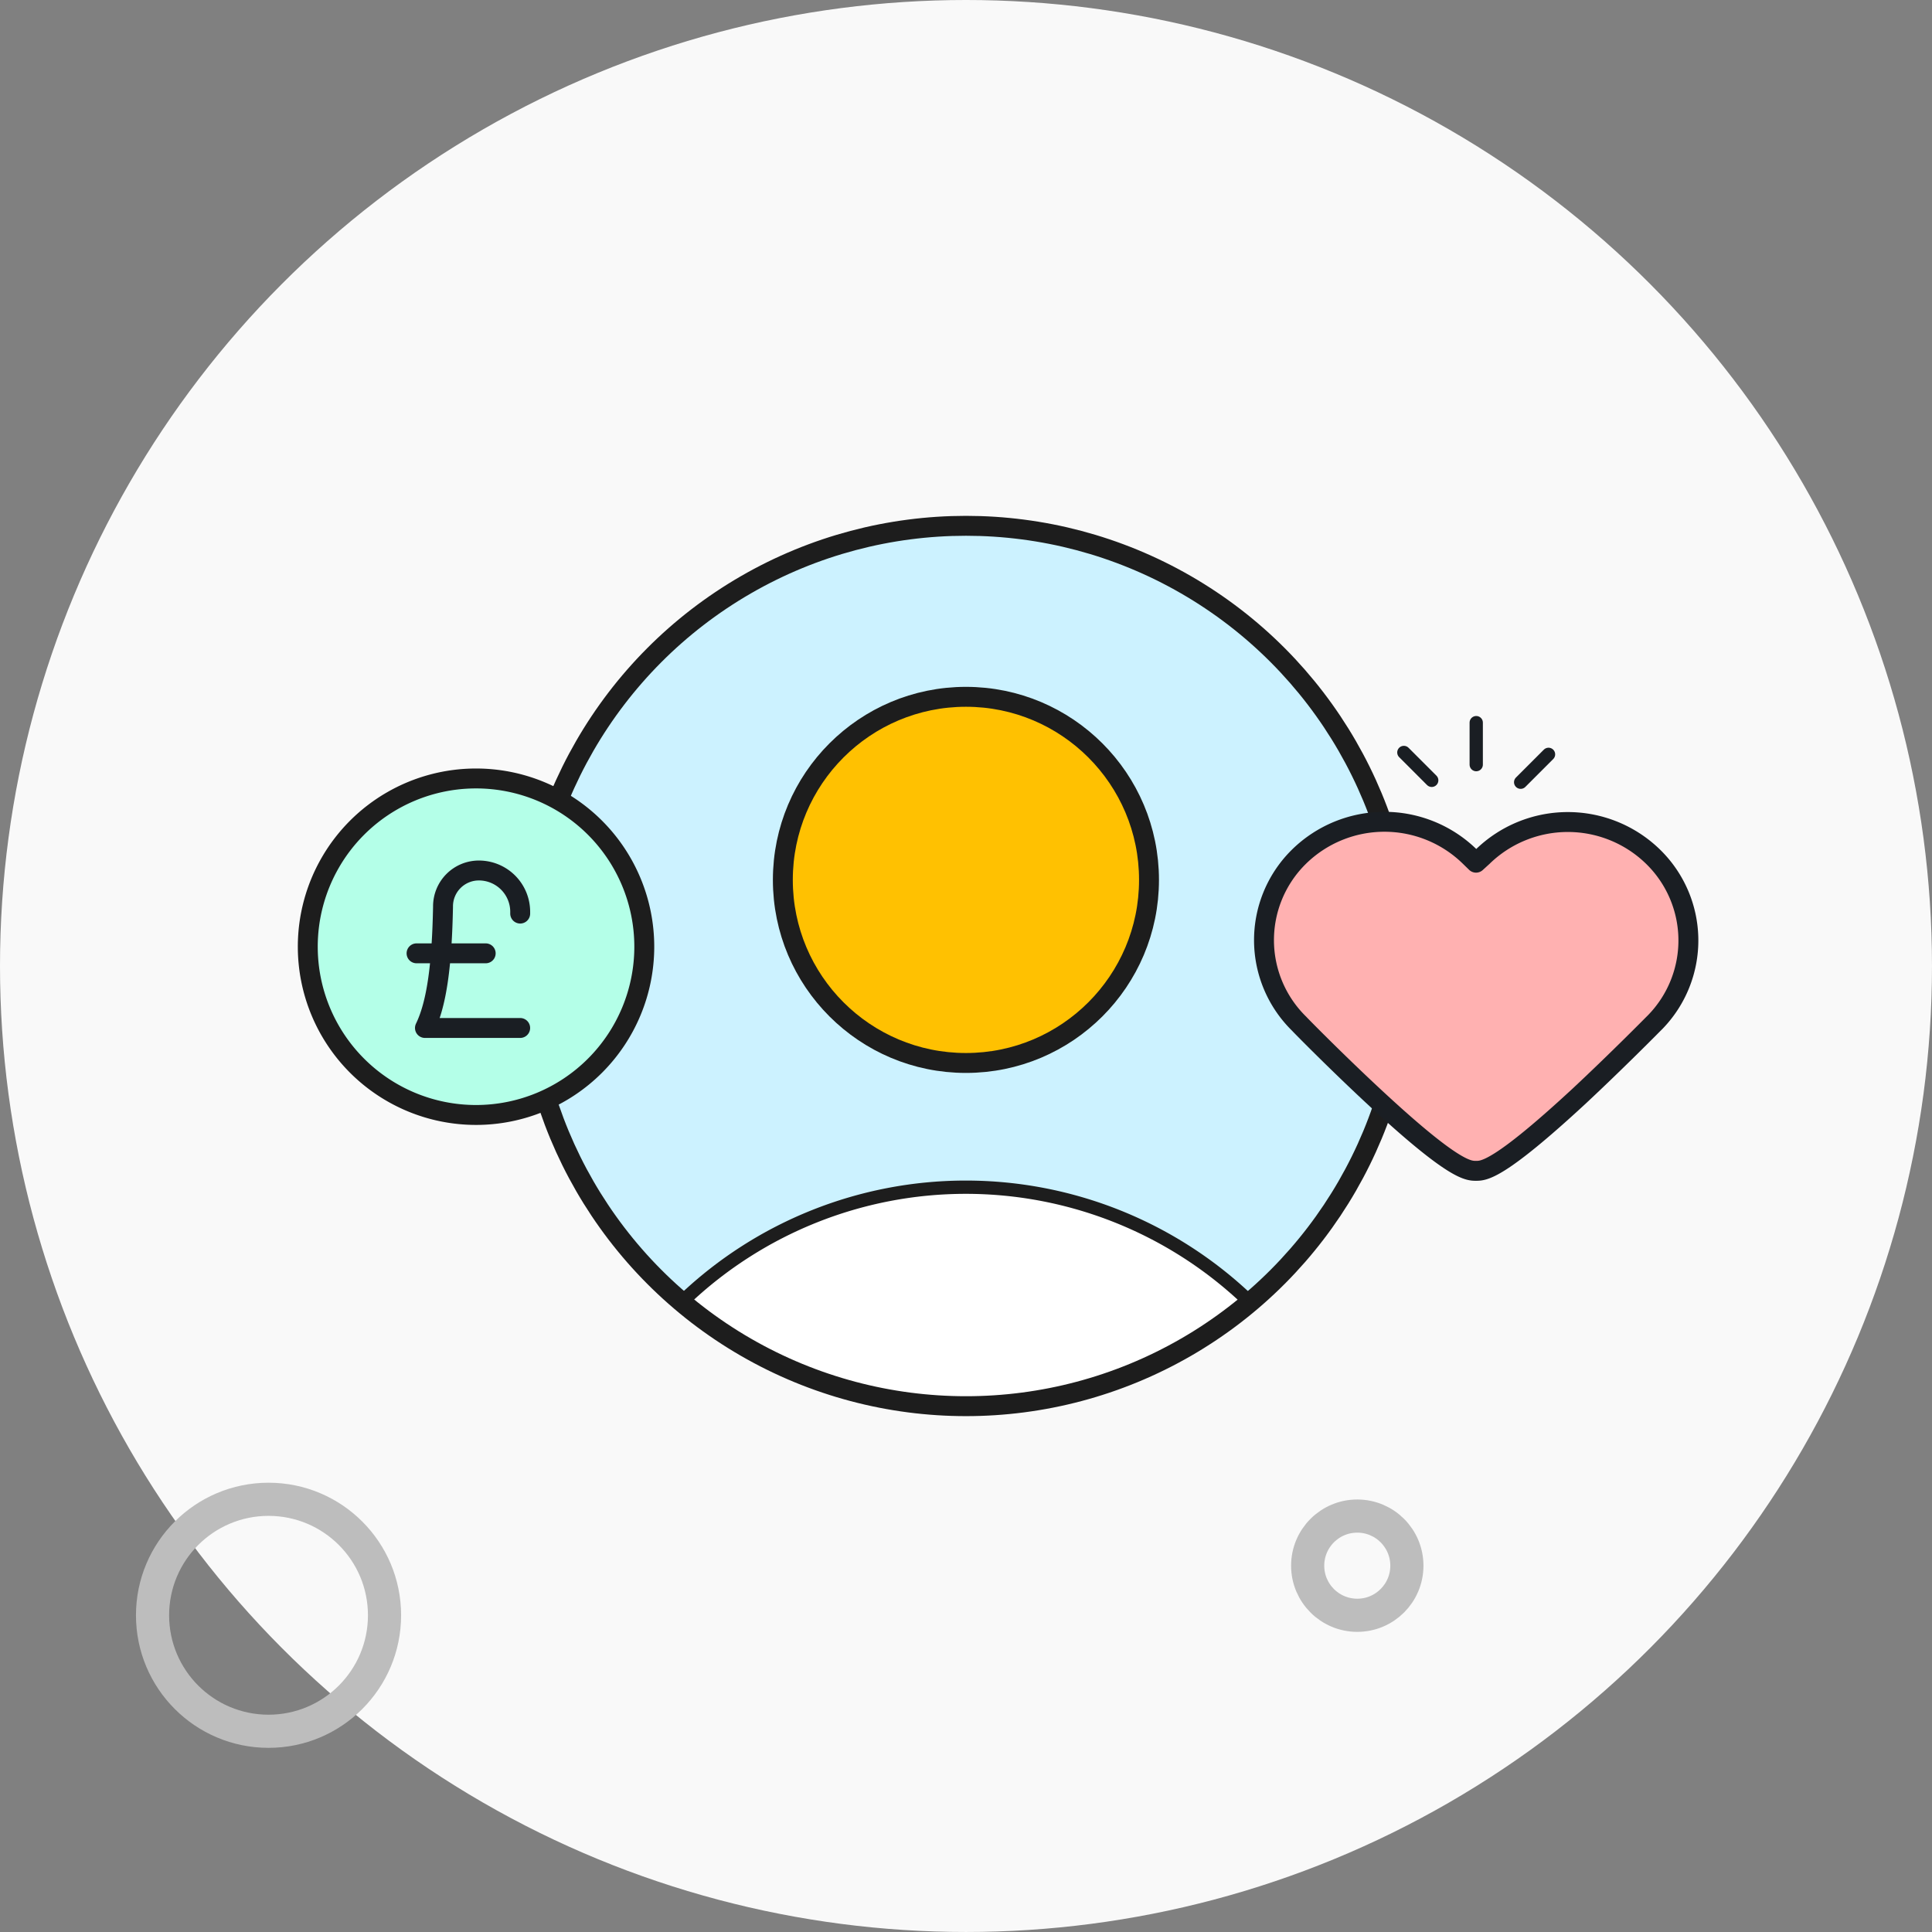
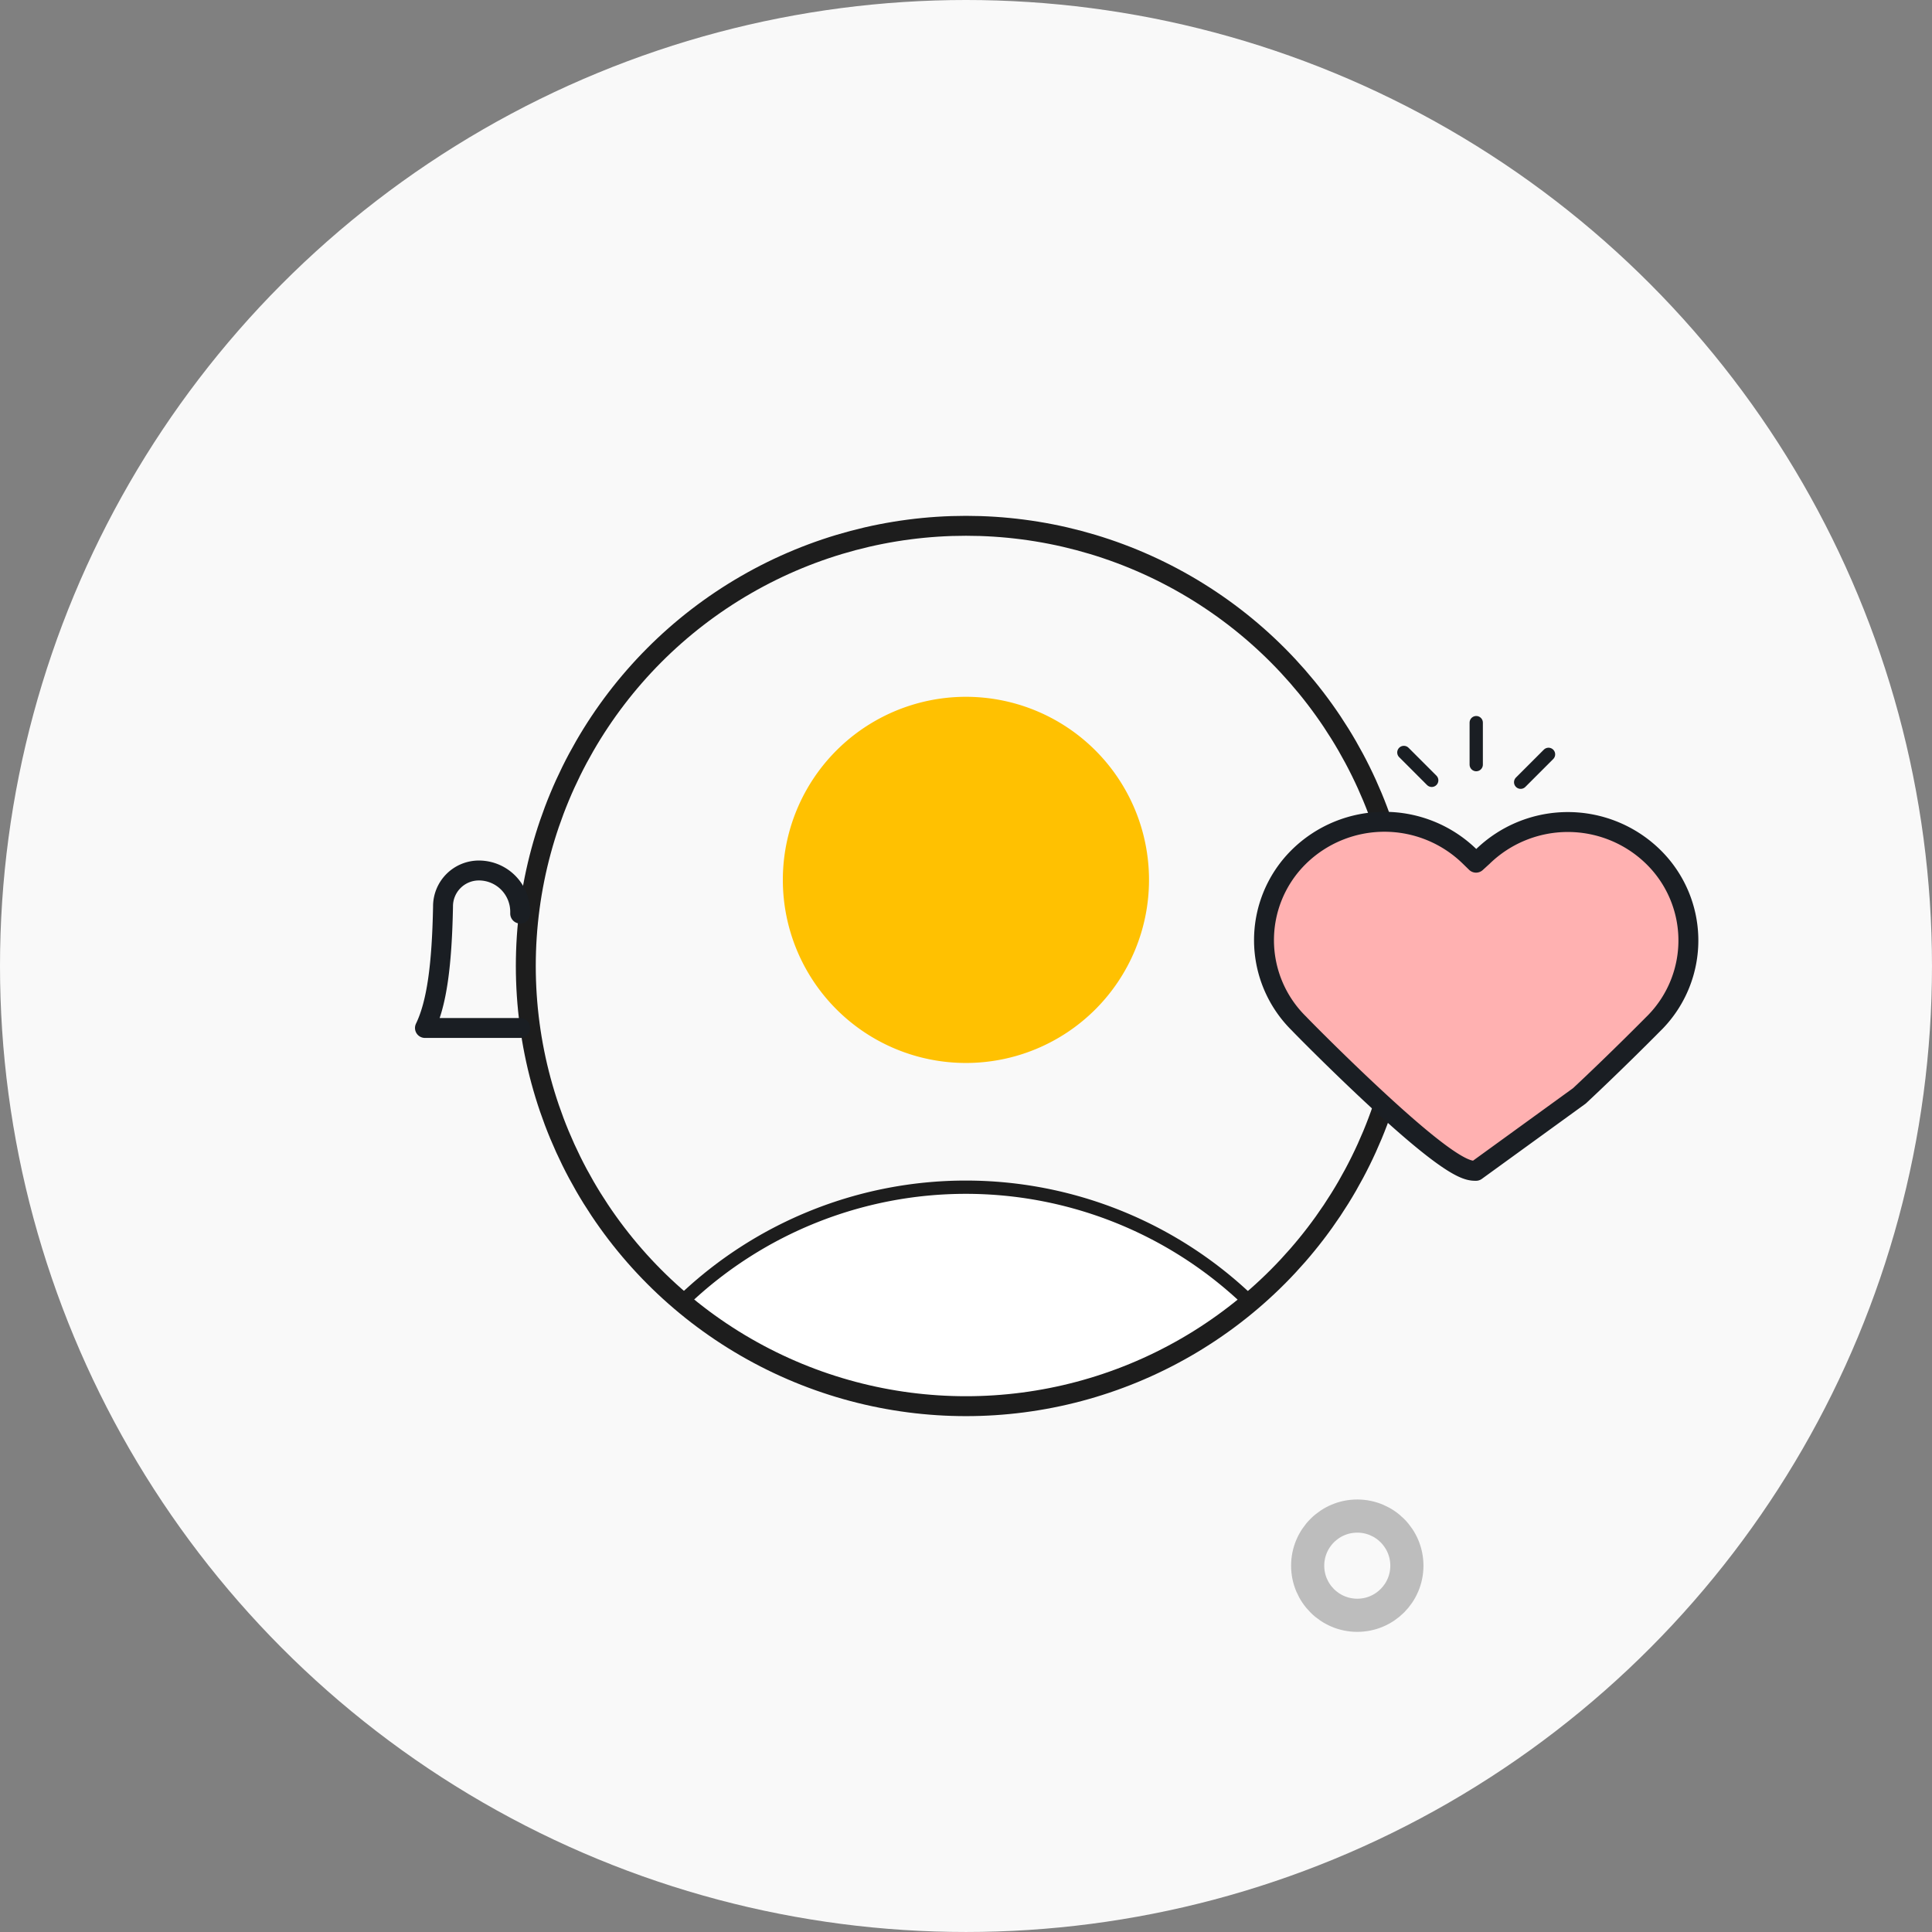
<svg xmlns="http://www.w3.org/2000/svg" id="illustration_select-child" width="145.511" height="145.511" viewBox="0 0 145.511 145.511">
  <rect x="0" y="0" width="145.511" height="145.511" fill="#808080" stroke="none" />
  <g id="Group_17396" data-name="Group 17396" transform="translate(-285.819 -630.344)">
    <circle id="Ellipse_1642" data-name="Ellipse 1642" cx="72.755" cy="72.755" r="72.755" transform="translate(285.819 630.344)" fill="#f9f9f9" />
    <circle id="Ellipse_341" data-name="Ellipse 341" cx="3.736" cy="3.736" r="3.736" transform="translate(384.308 744.529)" fill="none" stroke="#bdbdbd" stroke-linecap="round" stroke-width="2.497" />
-     <circle id="Ellipse_341-2" data-name="Ellipse 341" cx="8.736" cy="8.736" r="8.736" transform="translate(297.308 743.265)" fill="none" stroke="#bdbdbd" stroke-linecap="round" stroke-width="2.497" />
  </g>
  <g id="Group_17536" data-name="Group 17536" transform="translate(-284.927 -2327.841)">
-     <path id="Path_78582" data-name="Path 78582" d="M33.9.75A33.153,33.153,0,1,1,.75,33.9,33.153,33.153,0,0,1,33.9.75" transform="translate(323.779 2366.693)" fill="#ccf2ff" />
    <path id="Path_78583" data-name="Path 78583" d="M34.164,50.563A31.465,31.465,0,0,0,12.48,59.195a33.119,33.119,0,0,0,43.12-.237,31.468,31.468,0,0,0-21.436-8.4" transform="translate(323.779 2366.693)" fill="#fff" />
    <circle id="Ellipse_2497" data-name="Ellipse 2497" cx="33.153" cy="33.153" r="33.153" transform="translate(324.529 2367.443)" fill="none" stroke="#1d1d1d" stroke-linecap="round" stroke-linejoin="round" stroke-width="1.5" />
    <path id="Path_78584" data-name="Path 78584" d="M33.9,13.629A13.789,13.789,0,1,1,20.109,27.418,13.79,13.79,0,0,1,33.9,13.629" transform="translate(323.779 2366.693)" fill="#ffc101" />
-     <circle id="Ellipse_2498" data-name="Ellipse 2498" cx="13.789" cy="13.789" r="13.789" transform="translate(343.888 2380.322)" fill="none" stroke="#1d1d1d" stroke-linecap="round" stroke-width="1.5" />
    <path id="Path_78585" data-name="Path 78585" d="M55.085,59.024a30.777,30.777,0,0,0-42.389,0" transform="translate(323.779 2366.693)" fill="none" stroke="#1d1d1d" stroke-width="1" />
  </g>
  <g id="Group_17537" data-name="Group 17537" transform="translate(-287.891 -2339.002)">
    <g id="icon_heart" data-name="icon heart" transform="translate(383.091 2400.896)">
      <g id="Group_3608" data-name="Group 3608" transform="translate(0 0)">
-         <path id="Path_23441" data-name="Path 23441" d="M300.734,422.006c-.594,0-1.69,0-7.753-5.648-2.876-2.675-5.535-5.385-5.562-5.426a8.811,8.811,0,0,1-.142-12.46l.142-.142a9.194,9.194,0,0,1,12.838,0l.48.468.493-.449a9.194,9.194,0,0,1,12.841,0,8.811,8.811,0,0,1,.155,12.459c-.051.052-.1.1-.155.154,0,0-2.675,2.713-5.551,5.4C302.424,422.006,301.323,422.006,300.734,422.006Z" transform="translate(-284.767 -395.718)" fill="#ffb1b1" stroke="#1a1e23" stroke-linecap="round" stroke-linejoin="round" stroke-width="1.5" />
+         <path id="Path_23441" data-name="Path 23441" d="M300.734,422.006c-.594,0-1.69,0-7.753-5.648-2.876-2.675-5.535-5.385-5.562-5.426a8.811,8.811,0,0,1-.142-12.46l.142-.142a9.194,9.194,0,0,1,12.838,0l.48.468.493-.449a9.194,9.194,0,0,1,12.841,0,8.811,8.811,0,0,1,.155,12.459c-.051.052-.1.1-.155.154,0,0-2.675,2.713-5.551,5.4Z" transform="translate(-284.767 -395.718)" fill="#ffb1b1" stroke="#1a1e23" stroke-linecap="round" stroke-linejoin="round" stroke-width="1.5" />
      </g>
    </g>
    <g id="Group_3279" data-name="Group 3279" transform="translate(393.624 2393.428)">
      <line id="Line_752" data-name="Line 752" y1="3.163" transform="translate(5.451 0)" fill="none" stroke="#1a1e23" stroke-linecap="round" stroke-linejoin="round" stroke-width="1" />
      <line id="Line_753" data-name="Line 753" y1="2.099" x2="2.099" transform="translate(8.797 2.389)" fill="none" stroke="#1a1e23" stroke-linecap="round" stroke-linejoin="round" stroke-width="1" />
      <line id="Line_754" data-name="Line 754" x1="2.099" y1="2.099" transform="translate(0 2.247)" fill="none" stroke="#1a1e23" stroke-linecap="round" stroke-linejoin="round" stroke-width="1" />
    </g>
  </g>
  <g id="Group_17538" data-name="Group 17538" transform="translate(-349.954 -803.019)">
-     <path id="Path_78587" data-name="Path 78587" d="M63.028.957A12.672,12.672,0,1,1,50.356,13.629,12.671,12.671,0,0,1,63.028.957" transform="translate(322.779 860.693)" fill="#b4ffe8" stroke="#1d1d1d" stroke-width="1.5" />
    <g id="Group_17539" data-name="Group 17539" transform="translate(-120.274 759.087)">
      <path id="Path_70601" data-name="Path 70601" d="M279.489,139.111v-.133a3.112,3.112,0,0,0-3.112-3.112h0a2.7,2.7,0,0,0-2.7,2.725h0c-.084,4.353-.461,7.279-1.361,9.136h7.171" transform="translate(229.918 -26.372)" fill="none" stroke="#1a1e23" stroke-linecap="round" stroke-linejoin="round" stroke-width="1.5" />
-       <line id="Line_1513" data-name="Line 1513" x2="5.208" transform="translate(501.601 115.733)" fill="#fff" stroke="#1a1e23" stroke-linecap="round" stroke-linejoin="round" stroke-width="1.5" />
    </g>
  </g>
</svg>